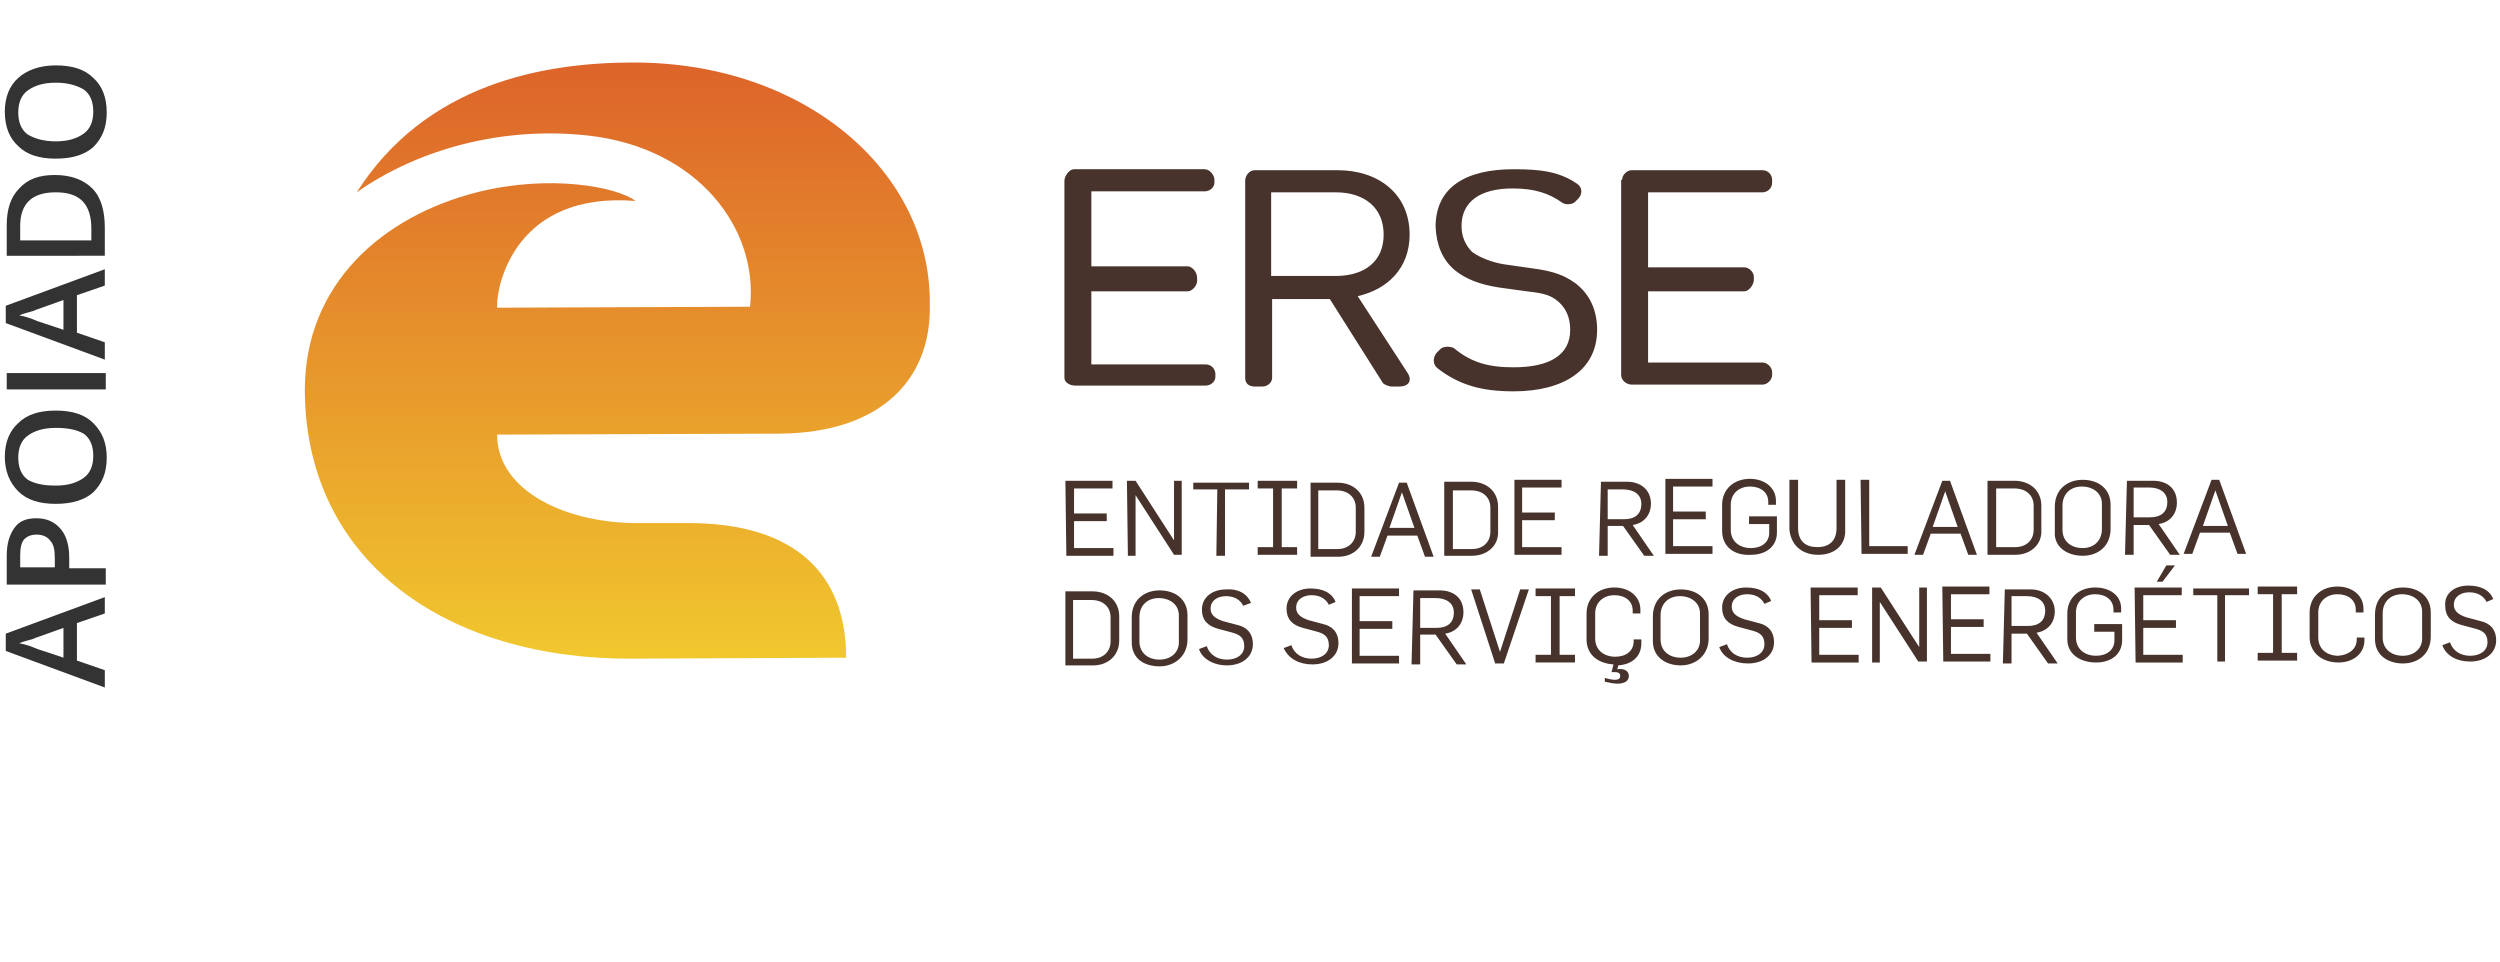
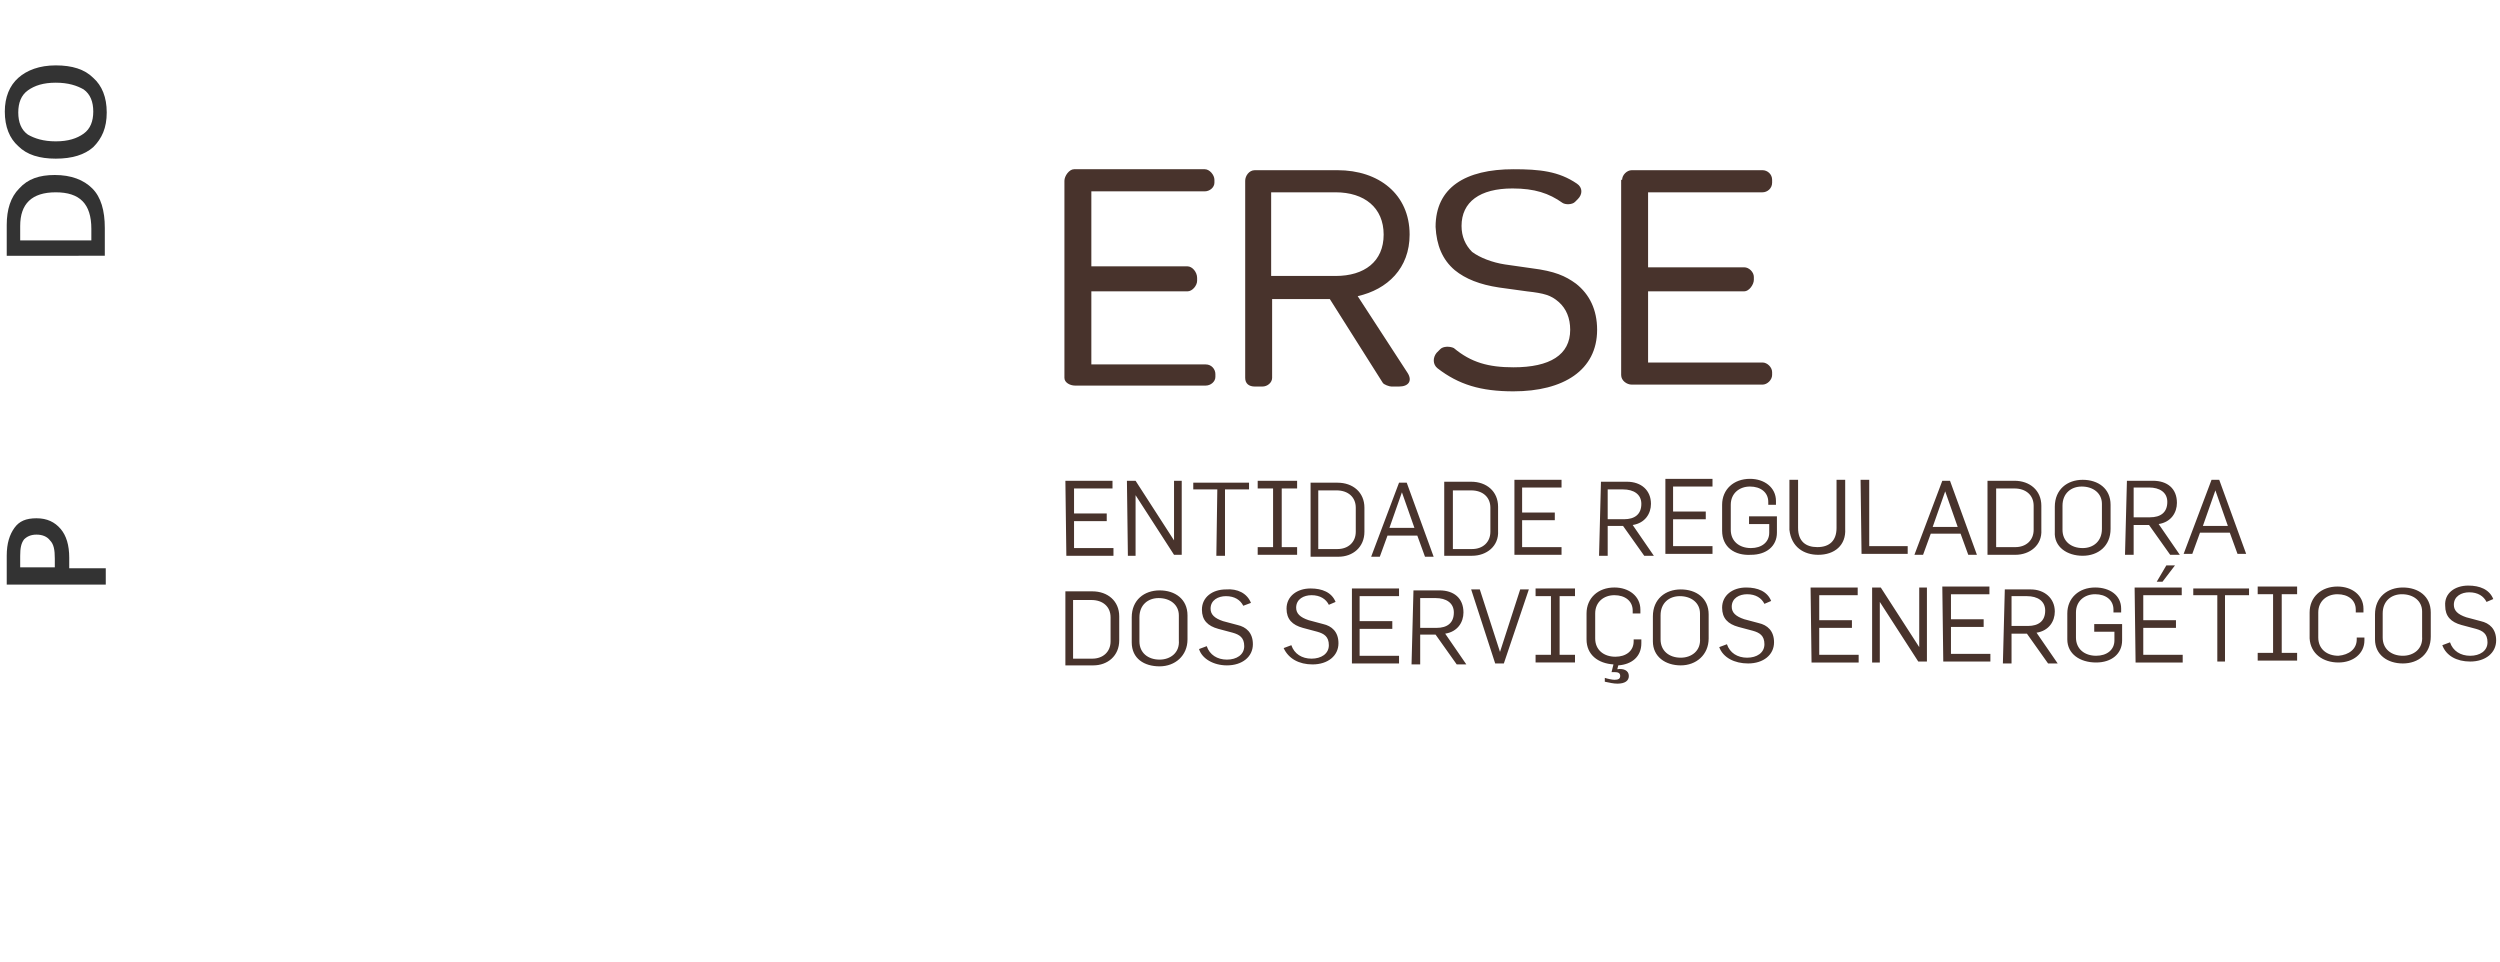
<svg xmlns="http://www.w3.org/2000/svg" xmlns:ns1="http://ns.adobe.com/AdobeSVGViewerExtensions/3.0/" version="1.1" x="0px" y="0px" width="260px" height="100px" viewBox="-0.5 -6.5 260 100" enable-background="new -0.5 -6.5 260 100" xml:space="preserve">
  <defs>
</defs>
  <path fill-rule="evenodd" clip-rule="evenodd" fill="#48332C" d="M110.2,12.3c0-0.5,0.5-1.2,1-1.2h13.6c0.5,0,1,0.6,1,1.1l0,0.3  c0,0.5-0.5,0.9-1,0.9H113v7.8h10c0.5,0,1,0.6,1,1.2v0.3c0,0.5-0.5,1.1-1,1.1h-10v7.6l11.9,0c0.6,0,1,0.5,1,1v0.3  c0,0.5-0.5,0.9-1,0.9h-13.6c-0.5,0-1.1-0.3-1.1-0.8V12.3 M140.7,24.3l5.2,8c0.5,0.8,0.1,1.4-0.9,1.4h-0.8c-0.2,0-0.8-0.2-0.9-0.4  l-5.5-8.7l-6,0v8.2c0,0.5-0.5,0.9-1,0.9H130c-0.6,0-1-0.3-1-0.9V12.3c0-0.5,0.4-1.1,1-1.1h8.6c4.3,0,7.5,2.5,7.5,6.7  C146.1,21.4,143.8,23.6,140.7,24.3 M131.7,13.5v8.7l6.7,0c3,0,5-1.5,5-4.3c0-2.8-2-4.4-5-4.4H131.7z M149,31.8  c-0.5-0.4-0.5-1.1-0.1-1.6l0.4-0.4c0.3-0.3,1-0.3,1.4-0.1c1.8,1.5,3.6,2,6.2,2c3.8,0,5.9-1.3,5.9-3.9c0-1.2-0.4-2.2-1.2-2.9  c-0.8-0.7-1.5-0.9-3.3-1.1l-2.9-0.4c-2-0.3-3.5-0.9-4.6-1.8c-1.3-1.1-1.9-2.6-2-4.5c0-4.1,3.1-6,8.1-6c2.7,0,4.7,0.2,6.6,1.5  c0.6,0.4,0.6,1.1,0.1,1.6l-0.3,0.3c-0.3,0.3-1,0.3-1.3,0.1c-1.4-1-2.9-1.5-5.2-1.5c-3.4,0-5.3,1.4-5.3,3.9c0,1.1,0.4,2,1.1,2.7  c0.8,0.6,2.1,1.1,3.4,1.3l2.8,0.4c2.4,0.3,3.5,0.8,4.6,1.6c1.4,1.1,2.2,2.7,2.2,4.8c0,4.2-3.5,6.4-8.7,6.4  C153.5,34.2,151.2,33.5,149,31.8 M168.2,12.2c0-0.5,0.5-1,1-1h13.6c0.5,0,1,0.4,1,1v0.3c0,0.6-0.5,1-1,1h-11.9v7.8h10  c0.5,0,1,0.5,1,1v0.3c0,0.5-0.5,1.2-1,1.2h-10v7.4l11.9,0c0.5,0,1,0.5,1,1l0,0.3c0,0.5-0.5,1-1,1h-13.6c-0.5,0-1.1-0.4-1.1-1V12.2z   M111.1,62l0-6.1l1.9,0c1.2,0,2,0.7,2,1.8l0,2.5c0,1.1-0.8,1.8-1.9,1.8L111.1,62 M110.3,62.7l2.9,0c1.5,0,2.7-1,2.7-2.6l0-2.5  c0-1.6-1.2-2.6-2.8-2.6l-2.8,0L110.3,62.7z M120.1,62.1c-1.2,0-2.1-0.7-2.1-1.9l0-2.5c0-1.3,0.9-2,2-2c1.2,0,2.1,0.7,2.1,1.8l0,2.6  C122.2,61.4,121.2,62.1,120.1,62.1 M120.1,62.8c1.6,0,2.9-1.1,2.9-2.8l0-2.5c0-1.7-1.3-2.6-2.9-2.6c-1.6,0-2.9,1-2.9,2.8l0,2.6  C117.2,62,118.5,62.8,120.1,62.8 M127.1,62.7c1.6,0,2.7-0.9,2.7-2.2c0-1.2-0.7-1.8-1.6-2l-1.5-0.4c-0.9-0.3-1.3-0.7-1.3-1.3  c0-0.9,0.8-1.3,1.6-1.3c0.9,0,1.5,0.4,1.8,1l0.8-0.3c-0.4-1-1.4-1.5-2.6-1.4c-1.4,0-2.5,0.8-2.5,2.1c0,1.1,0.6,1.7,1.7,2l1.5,0.4  c0.7,0.2,1.2,0.5,1.2,1.4c0,0.9-0.8,1.4-1.8,1.4c-1,0-1.8-0.5-2.1-1.4l-0.8,0.3C124.5,62,125.7,62.7,127.1,62.7 M136,62.6  c1.6,0,2.7-0.9,2.7-2.2c0-1.2-0.7-1.8-1.6-2l-1.5-0.4c-0.9-0.3-1.3-0.7-1.3-1.3c0-0.9,0.8-1.3,1.6-1.3c0.9,0,1.5,0.4,1.8,1l0.7-0.3  c-0.4-1-1.4-1.4-2.6-1.4c-1.4,0-2.5,0.8-2.5,2.1c0,1.1,0.6,1.7,1.7,2l1.5,0.4c0.7,0.2,1.2,0.5,1.2,1.4c0,0.9-0.8,1.4-1.8,1.4  c-1,0-1.8-0.5-2.1-1.4l-0.8,0.3C133.5,62,134.6,62.6,136,62.6 M140.1,62.5l4.9,0l0-0.8l-4.1,0l0-2.8l3.4,0l0-0.8l-3.4,0l0-2.6l4.1,0  l0-0.8l-4.9,0L140.1,62.5z M147.2,58.8l0-3.1l1.6,0c1.1,0,1.9,0.5,1.9,1.5c0,1.1-0.7,1.6-1.8,1.6L147.2,58.8 M146.3,62.6l0.9,0  l0-3.1l1.6,0l2.2,3.1l1,0l-2.2-3.2c1.3-0.2,1.9-1.2,1.9-2.2c0-1.5-1-2.3-2.5-2.3l-2.7,0L146.3,62.6z M155,62.5l0.9,0l2.6-7.7l-0.9,0  l-2.1,6.5h0l-2.1-6.5l-0.9,0L155,62.5z M159.2,55.5h1.6l0,6.1l-1.6,0v0.8l4.1,0l0-0.8l-1.6,0l0-6.1l1.6,0v-0.8l-4.1,0V55.5z   M167.7,64.6c0.8,0,1.2-0.3,1.2-0.8c0-0.6-0.6-0.8-1.2-0.7l0.1-0.4c1.4-0.1,2.4-0.9,2.4-2.3V60h-0.8v0.2c0,1-0.8,1.6-1.9,1.6  c-1.2,0-2.1-0.7-2.1-1.9l0-2.6c0-1.2,0.9-1.9,2-1.9c1.1,0,1.9,0.6,1.9,1.6v0.3h0.8l0-0.4c0-1.4-1.2-2.3-2.7-2.3  c-1.7,0-2.9,1.1-2.9,2.7l0,2.7c0,1.6,1.2,2.5,2.8,2.6l-0.2,0.8l0.3,0c0.4,0,0.6,0.1,0.6,0.4c0,0.3-0.2,0.4-0.6,0.4  c-0.2,0-0.7-0.1-1-0.2v0.4C166.9,64.5,167.3,64.6,167.7,64.6 M174.3,61.9c-1.2,0-2.1-0.7-2.1-1.9l0-2.5c0-1.3,0.9-2,2-2  c1.2,0,2.1,0.7,2.1,1.8l0,2.6C176.4,61.2,175.4,61.9,174.3,61.9 M174.3,62.7c1.6,0,2.9-1.1,2.9-2.8l0-2.5c0-1.7-1.3-2.6-2.9-2.6  c-1.6,0-2.9,1-2.9,2.8l0,2.6C171.4,61.8,172.7,62.7,174.3,62.7 M181.3,62.5c1.6,0,2.7-0.9,2.7-2.2c0-1.2-0.7-1.8-1.6-2l-1.5-0.4  c-0.9-0.3-1.3-0.7-1.3-1.3c0-0.9,0.8-1.3,1.6-1.3c0.9,0,1.5,0.4,1.8,1l0.7-0.3c-0.4-1-1.4-1.4-2.6-1.4c-1.4,0-2.5,0.8-2.5,2.1  c0,1.1,0.6,1.7,1.7,2l1.5,0.4c0.7,0.2,1.2,0.5,1.2,1.4c0,0.9-0.8,1.4-1.8,1.4c-1,0-1.8-0.5-2.1-1.4l-0.8,0.3  C178.7,61.9,179.9,62.5,181.3,62.5 M187.9,62.4l4.9,0l0-0.8l-4.1,0l0-2.8l3.4,0l0-0.8l-3.4,0l0-2.6l4,0v-0.8l-4.9,0L187.9,62.4z   M194.2,62.4l0.8,0l0-6.3h0l4,6.2l0.9,0l0-7.7l-0.8,0l0,6.2h0l-4-6.2h-0.9L194.2,62.4z M201.6,62.3l4.9,0l0-0.8l-4.1,0l0-2.8l3.4,0  l0-0.8l-3.4,0l0-2.6l4,0l0-0.8l-4.9,0L201.6,62.3z M208.7,58.6l0-3.1h1.6c1.1,0,1.9,0.5,1.9,1.5c0,1.1-0.7,1.6-1.8,1.6L208.7,58.6   M207.8,62.5l0.9,0l0-3.1l1.6,0l2.2,3.1l1,0l-2.2-3.2c1.3-0.2,1.9-1.2,1.9-2.2c0-1.4-1.1-2.3-2.5-2.3l-2.7,0L207.8,62.5z   M217.5,62.4c1.6,0,2.7-0.9,2.7-2.3l0-1.7l-2.9,0l0,0.8l2.1,0l0,0.9c0,1-0.8,1.6-1.9,1.6c-1.2,0-2.1-0.7-2.1-1.9l0-2.6  c0-1.2,0.9-1.9,2-1.9c1.1,0,1.9,0.6,1.9,1.6v0.3l0.8,0l0-0.4c0-1.4-1.2-2.2-2.7-2.2c-1.7,0-2.9,1.1-2.9,2.7l0,2.7  C214.5,61.5,215.8,62.4,217.5,62.4 M223.8,54l0.6,0l1.3-1.7h-0.9L223.8,54z M221.6,62.4l4.9,0l0-0.8l-4.1,0l0-2.8l3.4,0l0-0.8  l-3.4,0l0-2.6l4,0v-0.8l-4.9,0L221.6,62.4z M230.1,62.3l0.8,0l0-6.9l2.5,0l0-0.7l-5.8,0l0,0.7l2.5,0L230.1,62.3z M234.3,55.3l1.6,0  l0,6.1l-1.6,0l0,0.8l4.1,0l0-0.8l-1.6,0l0-6.1h1.6l0-0.8l-4.1,0L234.3,55.3z M242.7,62.4c1.5,0,2.7-0.9,2.7-2.3v-0.3h-0.8v0.2  c0,1-0.8,1.6-1.9,1.7c-1.2,0-2.1-0.7-2.1-1.9l0-2.6c0-1.2,0.9-1.9,2-1.9c1.1,0,1.9,0.6,1.9,1.6v0.3l0.8,0v-0.4  c0-1.4-1.2-2.3-2.7-2.3c-1.7,0-2.9,1.1-2.9,2.7l0,2.7C239.8,61.5,241.1,62.4,242.7,62.4 M249.4,61.7c-1.2,0-2.1-0.7-2.1-1.9l0-2.5  c0-1.3,0.9-2,2-2c1.2,0,2.1,0.7,2.1,1.8l0,2.6C251.5,61,250.5,61.7,249.4,61.7 M249.4,62.5c1.6,0,2.9-1,2.9-2.8l0-2.5  c0-1.7-1.3-2.6-2.9-2.6c-1.6,0-2.9,1-2.9,2.8l0,2.6C246.5,61.6,247.8,62.5,249.4,62.5 M256.4,62.3c1.6,0,2.7-0.9,2.7-2.2  c0-1.2-0.7-1.8-1.6-2l-1.5-0.4c-0.9-0.3-1.3-0.7-1.3-1.3c0-0.9,0.8-1.3,1.6-1.3c0.9,0,1.5,0.4,1.8,1l0.7-0.3c-0.4-1-1.4-1.4-2.6-1.4  c-1.4,0-2.5,0.8-2.4,2.1c0,1.1,0.6,1.7,1.7,2l1.5,0.4c0.7,0.2,1.2,0.5,1.2,1.4c0,0.9-0.8,1.4-1.8,1.4c-1,0-1.8-0.5-2.1-1.4l-0.8,0.3  C253.9,61.7,255,62.3,256.4,62.3 M110.4,51.3l4.9,0l0-0.8l-4.1,0l0-2.8l3.4,0v-0.8l-3.4,0l0-2.6l4,0v-0.8l-4.9,0L110.4,51.3z   M116.8,51.3l0.8,0l0-6.3h0l4,6.2l0.8,0l0-7.7l-0.8,0l0,6.2h0l-4-6.2l-0.9,0L116.8,51.3z M126,51.3l0.9,0l0-6.9l2.5,0l0-0.7l-5.8,0  l0,0.7l2.5,0L126,51.3z M130.3,44.3l1.6,0l0,6.1l-1.6,0l0,0.8l4.1,0l0-0.8l-1.6,0l0-6.1l1.6,0v-0.8l-4.1,0L130.3,44.3z M136.6,50.6  l0-6.1l1.9,0c1.2,0,2,0.7,2,1.8l0,2.5c0,1.1-0.8,1.8-1.9,1.8L136.6,50.6 M135.8,51.4l2.9,0c1.5,0,2.7-1,2.7-2.6l0-2.5  c0-1.6-1.2-2.6-2.8-2.6l-2.8,0L135.8,51.4z M144,48.4l1.3-3.7h0l1.3,3.7L144,48.4z M142.1,51.4l0.9,0l0.8-2.2l3.1,0l0.8,2.2l0.9,0  l-2.8-7.7l-0.8,0L142.1,51.4z M150.6,50.6l0-6.1h1.9c1.2,0,2,0.7,2,1.8l0,2.5c0,1.1-0.8,1.8-1.9,1.8L150.6,50.6 M149.7,51.3l2.9,0  c1.5,0,2.8-1,2.7-2.6l0-2.5c0-1.6-1.2-2.6-2.8-2.6l-2.8,0L149.7,51.3z M157,51.2l4.9,0l0-0.8l-4.1,0l0-2.8l3.4,0l0-0.8l-3.4,0l0-2.6  l4.1,0l0-0.8l-4.9,0L157,51.2z M166.7,47.5l0-3.1l1.6,0c1.1,0,1.9,0.5,1.9,1.5c0,1.1-0.7,1.6-1.8,1.6L166.7,47.5 M165.8,51.3h0.9  l0-3.1l1.6,0l2.2,3.1l1,0l-2.2-3.2c1.3-0.2,1.9-1.2,1.9-2.2c0-1.4-1-2.3-2.5-2.3l-2.7,0L165.8,51.3z M172.7,51.1l4.9,0l0-0.8l-4.1,0  l0-2.8l3.4,0v-0.8l-3.4,0l0-2.6l4.1,0v-0.8l-4.9,0L172.7,51.1z M181.6,51.2c1.6,0,2.7-0.9,2.7-2.3l0-1.7l-2.9,0V48l2.1,0l0,0.9  c0,1-0.8,1.6-1.9,1.6c-1.2,0-2.1-0.7-2.1-1.9l0-2.6c0-1.2,0.9-1.9,2-1.9c1.1,0,1.9,0.6,1.9,1.6l0,0.3h0.8v-0.4  c0-1.4-1.2-2.3-2.7-2.3c-1.7,0-2.9,1.1-2.9,2.7l0,2.7C178.6,50.4,179.9,51.3,181.6,51.2 M188.6,51.2c1.7,0,2.9-1,2.8-2.7l0-5.1  l-0.9,0l0,5c0,1.3-0.7,2-2,2c-1.2,0-2-0.6-2-2l0-5l-0.9,0l0,5.2C185.8,50.4,187.1,51.2,188.6,51.2 M193.1,51.1l4.8,0v-0.8l-4,0  l0-6.9h-0.9L193.1,51.1z M200.5,48.3l1.3-3.7h0l1.3,3.7L200.5,48.3z M198.6,51.2l0.9,0l0.8-2.2l3.1,0l0.8,2.2l0.9,0l-2.8-7.7l-0.8,0  L198.6,51.2z M207.1,50.4l0-6.1l1.9,0c1.2,0,2,0.7,2,1.8l0,2.5c0,1.1-0.8,1.8-1.9,1.8L207.1,50.4 M206.2,51.2l2.9,0  c1.5,0,2.8-1,2.7-2.6l0-2.5c0-1.6-1.2-2.6-2.8-2.6l-2.8,0L206.2,51.2z M216.1,50.5c-1.2,0-2.1-0.7-2.1-1.9l0-2.5c0-1.3,0.9-2,2-2  c1.2,0,2.1,0.7,2.1,1.8l0,2.6C218.1,49.8,217.2,50.5,216.1,50.5 M216.1,51.3c1.6,0,2.9-1,2.9-2.8l0-2.5c0-1.7-1.3-2.6-2.9-2.6  c-1.6,0-2.9,1-2.9,2.8l0,2.6C213.1,50.4,214.5,51.3,216.1,51.3 M221.4,47.3l0-3.1l1.6,0c1.1,0,1.9,0.5,1.9,1.5  c0,1.1-0.7,1.6-1.8,1.6L221.4,47.3 M220.5,51.2l0.9,0l0-3.1l1.6,0l2.2,3.1h1l-2.2-3.2c1.3-0.2,1.9-1.2,1.9-2.2c0-1.5-1-2.3-2.5-2.3  l-2.7,0L220.5,51.2z M228.6,48.2l1.3-3.7h0l1.3,3.7L228.6,48.2z M226.6,51.1l0.9,0l0.8-2.2l3.1,0l0.8,2.2l0.9,0l-2.8-7.7l-0.8,0  L226.6,51.1z" />
  <linearGradient id="SVGID_1_" gradientUnits="userSpaceOnUse" x1="63.72" y1="0.396" x2="63.72" y2="62.339">
    <stop offset="0" style="stop-color:#DD642A" />
    <stop offset="1" style="stop-color:#F1C82E" />
    <ns1:midPointStop offset="0" style="stop-color:#DD642A" />
    <ns1:midPointStop offset="0.5" style="stop-color:#DD642A" />
    <ns1:midPointStop offset="1" style="stop-color:#F1C82E" />
  </linearGradient>
-   <path fill="url(#SVGID_1_)" d="M65.6,14.4C53.2,13.4,51.2,23,51.2,25.2v0.3l26.3-0.1c0.9-8-5.3-16.5-16.8-17.8  c-8.9-1-17.7,1.4-24.1,5.9C43.8,2.2,56,0,65.4,0c17.8,0,30.8,11.3,30.8,24.9l0,0.7c0,7.4-5.1,12.9-15.6,13l-29.4,0.1  c0,5.9,7.3,9.3,14.9,9.2l5,0c11.2,0,16.4,5.4,16.4,14l-22.3,0.1c-19,0.1-33.9-9.9-34-27.9c0-11.1,8.1-18.1,17.9-20.6  C56.6,11.6,63.6,12.9,65.6,14.4" />
-   <path fill="#333333" d="M10.4,57.3l-2.9,1v3.9l2.9,1v1.8L0.1,61.2v-1.8l10.3-3.8V57.3z M6.1,58.8l-2.8,1c-0.2,0.1-0.5,0.2-0.9,0.3  c-0.4,0.1-0.7,0.2-0.9,0.3c0.6,0.1,1.2,0.3,1.9,0.6l2.7,0.9V58.8z" />
  <path fill="#333333" d="M3.3,47.4c1.1,0,1.9,0.4,2.5,1.1c0.6,0.7,0.9,1.7,0.9,3v1.1h3.8v1.7H0.2v-3c0-1.3,0.3-2.2,0.8-2.9  C1.5,47.7,2.2,47.4,3.3,47.4z M5.2,52.5v-0.9c0-0.9-0.1-1.5-0.5-1.9c-0.3-0.4-0.8-0.6-1.4-0.6c-0.6,0-1,0.2-1.3,0.5  c-0.3,0.4-0.4,0.9-0.4,1.7v1.2H5.2z" />
-   <path fill="#333333" d="M5.3,36.2c1.7,0,3,0.4,3.9,1.3s1.4,2,1.4,3.6c0,1.6-0.5,2.7-1.4,3.6c-0.9,0.8-2.2,1.2-3.9,1.2  s-3-0.4-3.9-1.3C0.5,43.7,0,42.5,0,41c0-1.5,0.5-2.7,1.4-3.5C2.3,36.6,3.6,36.2,5.3,36.2z M5.3,44c1.3,0,2.2-0.3,2.9-0.8  s1-1.3,1-2.3c0-1-0.3-1.8-1-2.3C7.5,38.2,6.6,38,5.3,38c-1.3,0-2.2,0.3-2.9,0.8c-0.7,0.5-1,1.3-1,2.3c0,1,0.3,1.8,1,2.3  C3.1,43.8,4,44,5.3,44z" />
-   <path fill="#333333" d="M10.4,34H0.2v-1.7h10.3V34z" />
-   <path fill="#333333" d="M10.4,23.2l-2.9,1v3.9l2.9,1v1.8L0.1,27.1v-1.8l10.3-3.8V23.2z M6.1,24.7l-2.8,1c-0.2,0.1-0.5,0.2-0.9,0.3  s-0.7,0.2-0.9,0.3c0.6,0.1,1.2,0.3,1.9,0.6l2.7,0.9V24.7z" />
  <path fill="#333333" d="M5.2,11.7c1.7,0,3,0.5,3.9,1.4c0.9,0.9,1.3,2.3,1.3,4.1v2.9H0.2v-3.2c0-1.6,0.4-2.9,1.3-3.8  C2.4,12.1,3.6,11.7,5.2,11.7z M5.3,13.5c-2.5,0-3.7,1.2-3.7,3.5v1.5H9v-1.2C9,14.7,7.8,13.5,5.3,13.5z" />
  <path fill="#333333" d="M5.3,0.3c1.7,0,3,0.4,3.9,1.3c0.9,0.8,1.4,2,1.4,3.6c0,1.6-0.5,2.7-1.4,3.6C8.3,9.6,7,10,5.3,10  s-3-0.4-3.9-1.3C0.5,7.9,0,6.7,0,5.1c0-1.5,0.5-2.7,1.4-3.5C2.3,0.8,3.6,0.3,5.3,0.3z M5.3,8.2c1.3,0,2.2-0.3,2.9-0.8s1-1.3,1-2.3  c0-1-0.3-1.8-1-2.3C7.5,2.4,6.6,2.1,5.3,2.1C4,2.1,3.1,2.4,2.4,2.9c-0.7,0.5-1,1.3-1,2.3c0,1,0.3,1.8,1,2.3C3.1,7.9,4,8.2,5.3,8.2z" />
</svg>